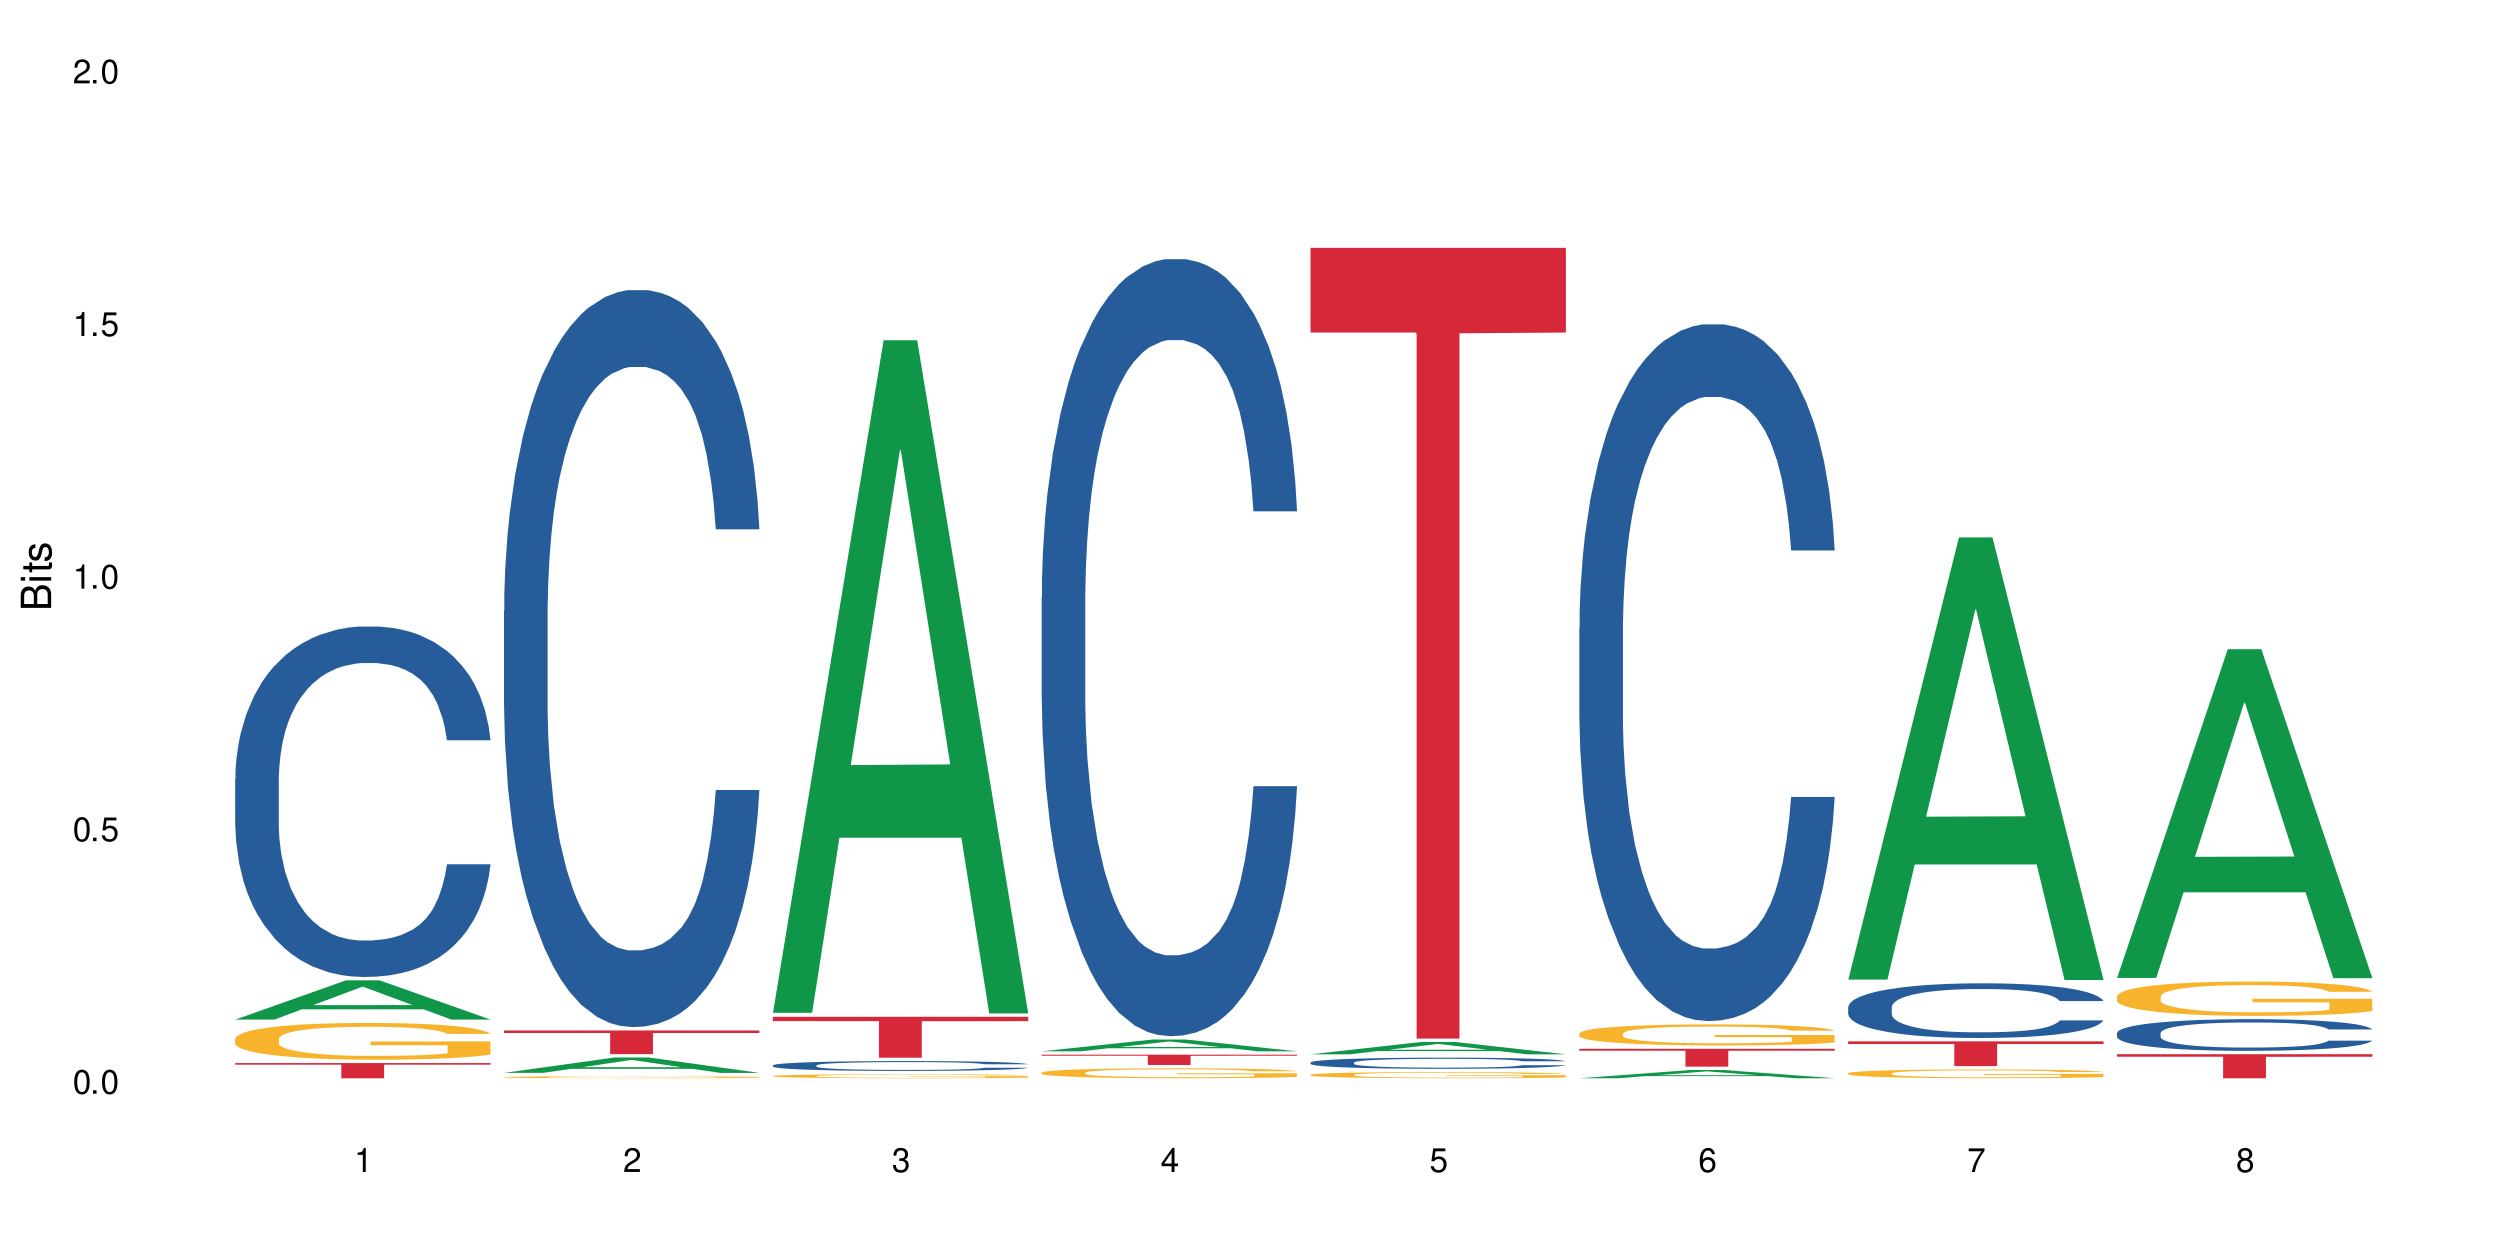
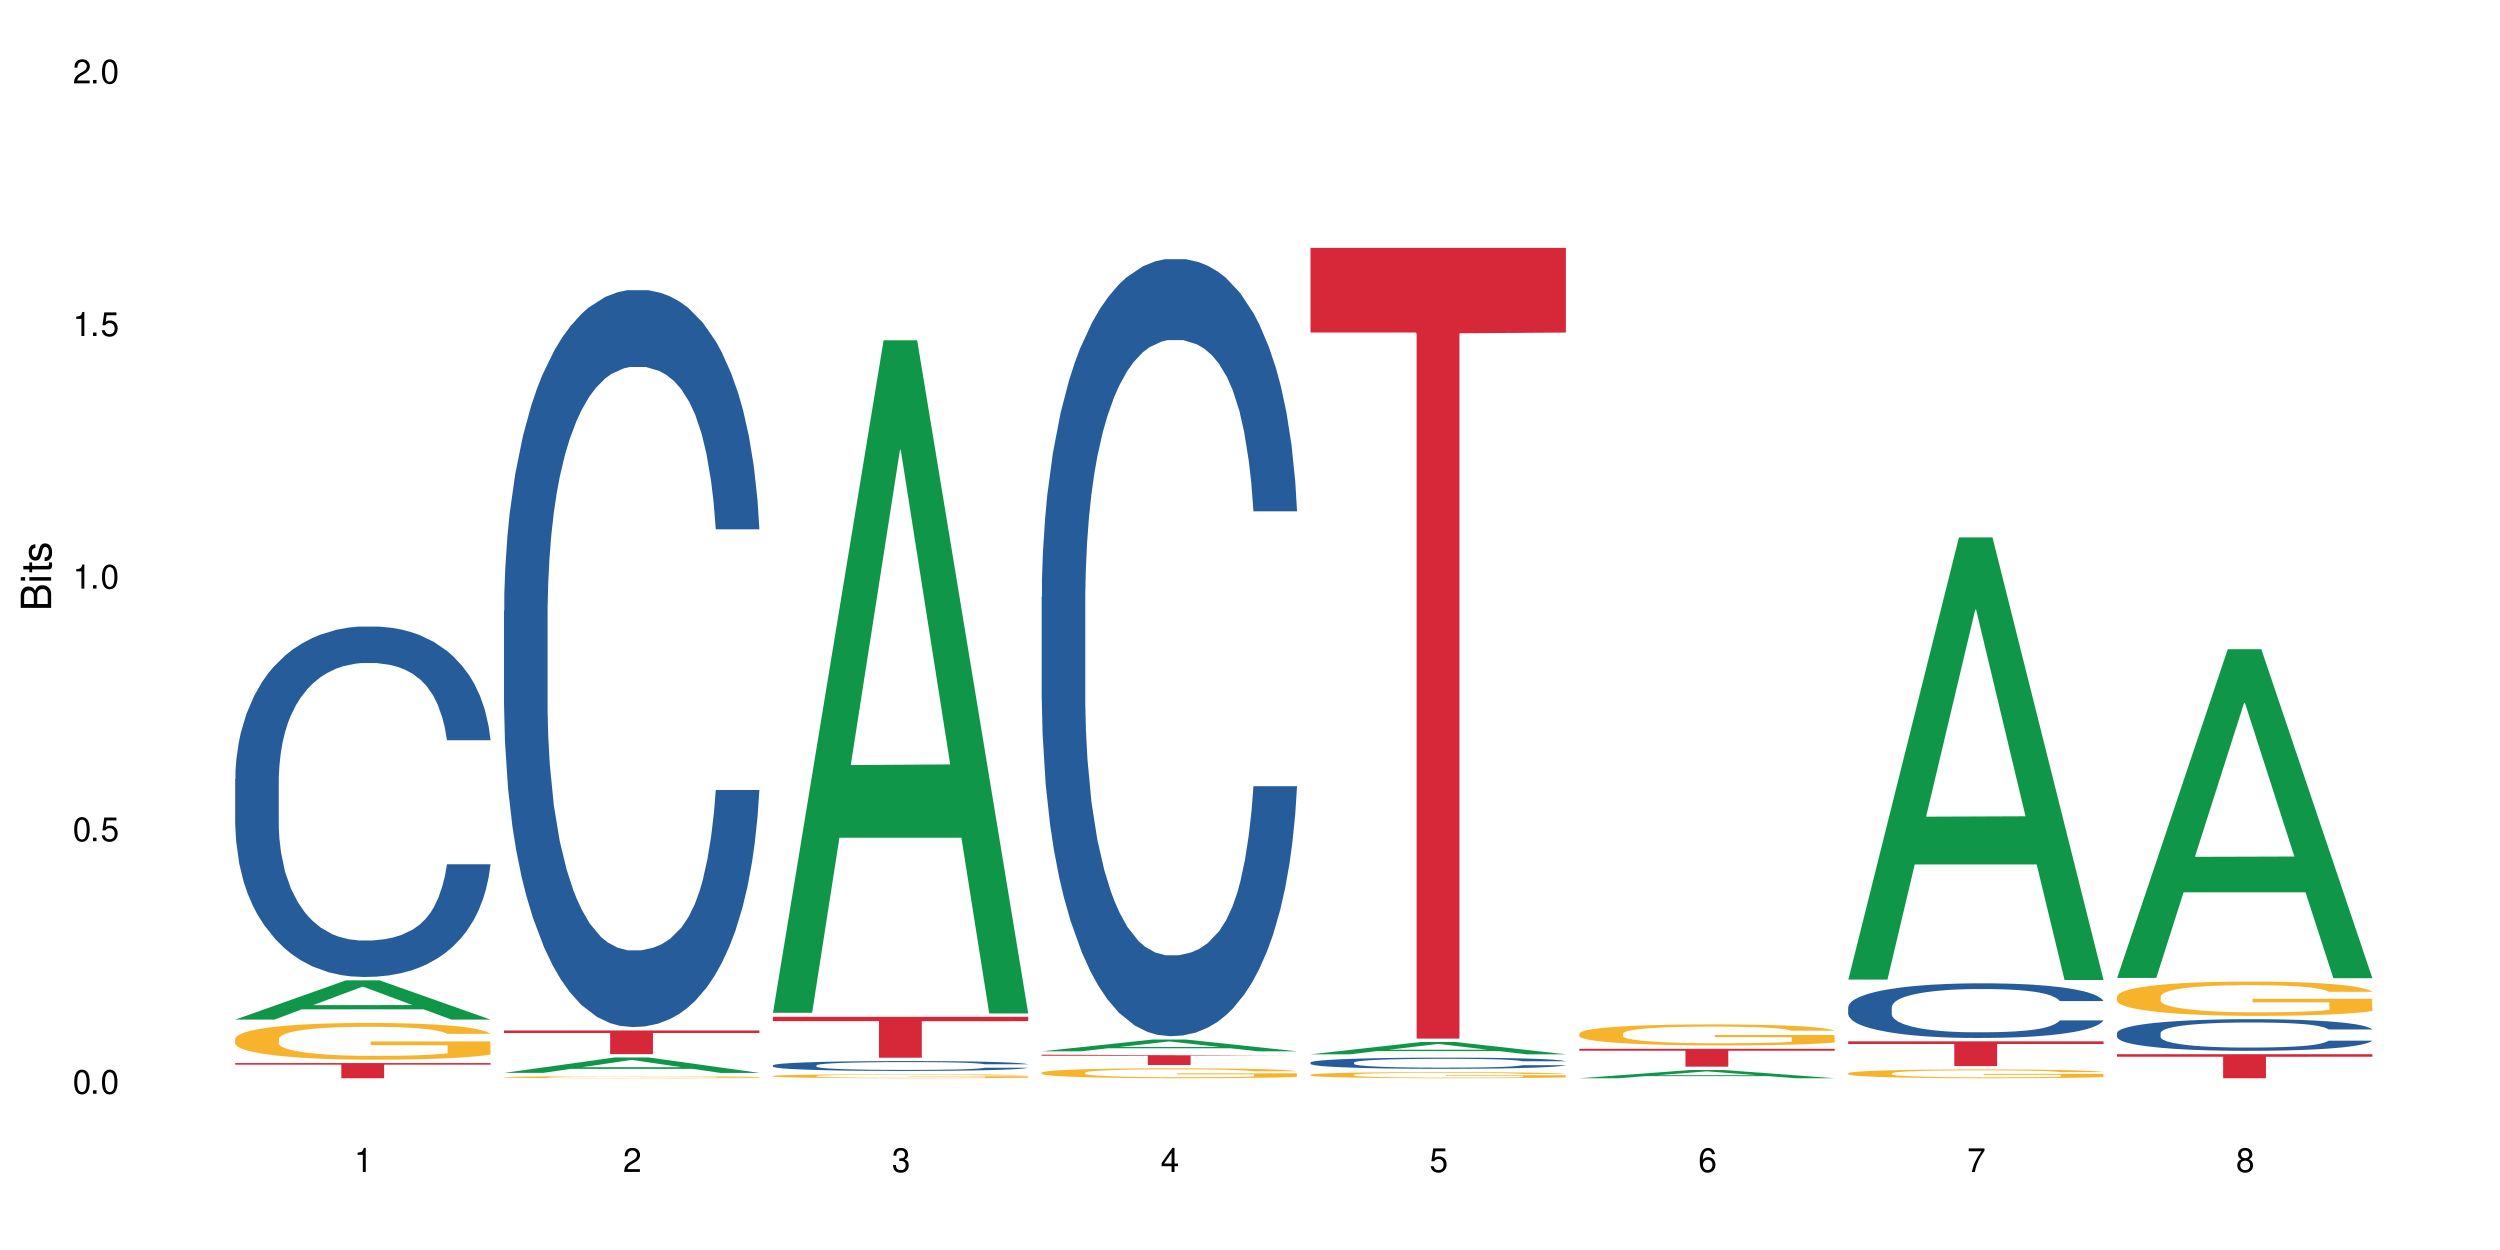
<svg xmlns="http://www.w3.org/2000/svg" xmlns:xlink="http://www.w3.org/1999/xlink" width="720" height="360" viewBox="0 0 720 360">
  <defs>
    <g>
      <g id="glyph-0-0">
</g>
      <g id="glyph-0-1">
        <path d="M 2.641 -6.938 C 2 -6.938 1.422 -6.656 1.078 -6.172 C 0.641 -5.562 0.406 -4.641 0.406 -3.359 C 0.406 -1.016 1.188 0.219 2.641 0.219 C 4.078 0.219 4.859 -1.016 4.859 -3.297 C 4.859 -4.641 4.656 -5.547 4.203 -6.172 C 3.844 -6.656 3.281 -6.938 2.641 -6.938 Z M 2.641 -6.188 C 3.547 -6.188 4 -5.25 4 -3.375 C 4 -1.406 3.562 -0.484 2.625 -0.484 C 1.734 -0.484 1.281 -1.438 1.281 -3.344 C 1.281 -5.25 1.734 -6.188 2.641 -6.188 Z M 2.641 -6.188 " />
      </g>
      <g id="glyph-0-2">
        <path d="M 1.828 -1 L 0.828 -1 L 0.828 0 L 1.828 0 Z M 1.828 -1 " />
      </g>
      <g id="glyph-0-3">
        <path d="M 4.562 -6.797 L 1.062 -6.797 L 0.547 -3.094 L 1.328 -3.094 C 1.719 -3.562 2.047 -3.734 2.578 -3.734 C 3.484 -3.734 4.062 -3.109 4.062 -2.094 C 4.062 -1.125 3.484 -0.531 2.578 -0.531 C 1.828 -0.531 1.375 -0.906 1.188 -1.672 L 0.328 -1.672 C 0.453 -1.109 0.547 -0.844 0.75 -0.594 C 1.125 -0.078 1.828 0.219 2.594 0.219 C 3.969 0.219 4.922 -0.781 4.922 -2.219 C 4.922 -3.562 4.031 -4.484 2.719 -4.484 C 2.25 -4.484 1.859 -4.359 1.469 -4.062 L 1.734 -5.969 L 4.562 -5.969 Z M 4.562 -6.797 " />
      </g>
      <g id="glyph-0-4">
        <path d="M 2.484 -4.938 L 2.484 0 L 3.328 0 L 3.328 -6.938 L 2.766 -6.938 C 2.469 -5.875 2.281 -5.734 0.984 -5.562 L 0.984 -4.938 Z M 2.484 -4.938 " />
      </g>
      <g id="glyph-0-5">
        <path d="M 4.859 -0.828 L 1.281 -0.828 C 1.359 -1.406 1.672 -1.781 2.5 -2.281 L 3.469 -2.828 C 4.406 -3.344 4.906 -4.062 4.906 -4.906 C 4.906 -5.484 4.672 -6.031 4.266 -6.406 C 3.859 -6.766 3.375 -6.938 2.719 -6.938 C 1.859 -6.938 1.219 -6.625 0.844 -6.031 C 0.609 -5.672 0.5 -5.234 0.484 -4.531 L 1.328 -4.531 C 1.359 -5.016 1.406 -5.281 1.531 -5.516 C 1.75 -5.938 2.188 -6.203 2.703 -6.203 C 3.469 -6.203 4.031 -5.641 4.031 -4.891 C 4.031 -4.344 3.719 -3.859 3.125 -3.516 L 2.234 -3 C 0.812 -2.172 0.406 -1.531 0.328 -0.016 L 4.859 -0.016 Z M 4.859 -0.828 " />
      </g>
      <g id="glyph-0-6">
        <path d="M 2.125 -3.188 L 2.578 -3.188 C 3.5 -3.188 3.984 -2.766 3.984 -1.922 C 3.984 -1.062 3.469 -0.531 2.594 -0.531 C 1.656 -0.531 1.203 -1 1.156 -2.016 L 0.312 -2.016 C 0.344 -1.453 0.438 -1.094 0.609 -0.781 C 0.953 -0.109 1.625 0.219 2.547 0.219 C 3.953 0.219 4.859 -0.625 4.859 -1.938 C 4.859 -2.828 4.516 -3.297 3.703 -3.594 C 4.344 -3.844 4.656 -4.328 4.656 -5.031 C 4.656 -6.219 3.875 -6.938 2.578 -6.938 C 1.203 -6.938 0.484 -6.172 0.453 -4.703 L 1.297 -4.703 C 1.312 -5.125 1.344 -5.359 1.453 -5.578 C 1.641 -5.969 2.062 -6.203 2.594 -6.203 C 3.344 -6.203 3.797 -5.75 3.797 -5 C 3.797 -4.516 3.609 -4.219 3.25 -4.047 C 3.016 -3.953 2.703 -3.922 2.125 -3.906 Z M 2.125 -3.188 " />
      </g>
      <g id="glyph-0-7">
        <path d="M 3.141 -1.672 L 3.141 0 L 3.984 0 L 3.984 -1.672 L 4.984 -1.672 L 4.984 -2.438 L 3.984 -2.438 L 3.984 -6.938 L 3.359 -6.938 L 0.266 -2.578 L 0.266 -1.672 Z M 3.141 -2.438 L 1 -2.438 L 3.141 -5.5 Z M 3.141 -2.438 " />
      </g>
      <g id="glyph-0-8">
        <path d="M 4.781 -5.125 C 4.609 -6.266 3.891 -6.938 2.844 -6.938 C 2.094 -6.938 1.422 -6.578 1.031 -5.953 C 0.594 -5.266 0.406 -4.422 0.406 -3.172 C 0.406 -2 0.578 -1.25 0.984 -0.641 C 1.359 -0.078 1.953 0.219 2.703 0.219 C 3.984 0.219 4.922 -0.75 4.922 -2.094 C 4.922 -3.375 4.062 -4.281 2.844 -4.281 C 2.172 -4.281 1.641 -4.031 1.281 -3.516 C 1.281 -5.234 1.828 -6.188 2.797 -6.188 C 3.391 -6.188 3.797 -5.797 3.938 -5.125 Z M 2.734 -3.531 C 3.547 -3.531 4.062 -2.953 4.062 -2.031 C 4.062 -1.156 3.484 -0.531 2.703 -0.531 C 1.922 -0.531 1.328 -1.188 1.328 -2.078 C 1.328 -2.938 1.906 -3.531 2.734 -3.531 Z M 2.734 -3.531 " />
      </g>
      <g id="glyph-0-9">
        <path d="M 4.984 -6.797 L 0.438 -6.797 L 0.438 -5.969 L 4.109 -5.969 C 2.5 -3.656 1.828 -2.234 1.328 0 L 2.219 0 C 2.594 -2.172 3.453 -4.047 4.984 -6.094 Z M 4.984 -6.797 " />
      </g>
      <g id="glyph-0-10">
        <path d="M 3.75 -3.656 C 4.469 -4.094 4.688 -4.438 4.688 -5.078 C 4.688 -6.172 3.844 -6.938 2.641 -6.938 C 1.438 -6.938 0.594 -6.172 0.594 -5.094 C 0.594 -4.438 0.812 -4.094 1.516 -3.656 C 0.734 -3.266 0.359 -2.703 0.359 -1.922 C 0.359 -0.656 1.281 0.219 2.641 0.219 C 3.984 0.219 4.922 -0.656 4.922 -1.922 C 4.922 -2.703 4.531 -3.266 3.75 -3.656 Z M 2.641 -6.188 C 3.359 -6.188 3.812 -5.75 3.812 -5.062 C 3.812 -4.406 3.344 -3.984 2.641 -3.984 C 1.922 -3.984 1.453 -4.406 1.453 -5.078 C 1.453 -5.75 1.922 -6.188 2.641 -6.188 Z M 2.641 -3.266 C 3.484 -3.266 4.062 -2.719 4.062 -1.906 C 4.062 -1.078 3.484 -0.531 2.625 -0.531 C 1.797 -0.531 1.219 -1.094 1.219 -1.906 C 1.219 -2.719 1.781 -3.266 2.641 -3.266 Z M 2.641 -3.266 " />
      </g>
      <g id="glyph-1-0">
</g>
      <g id="glyph-1-1">
        <path d="M 0 -0.953 L 0 -4.891 C 0 -5.719 -0.234 -6.344 -0.734 -6.797 C -1.188 -7.234 -1.812 -7.469 -2.5 -7.469 C -3.547 -7.469 -4.188 -7 -4.625 -5.875 C -4.984 -6.688 -5.625 -7.094 -6.531 -7.094 C -7.172 -7.094 -7.734 -6.859 -8.141 -6.391 C -8.562 -5.922 -8.75 -5.344 -8.75 -4.5 L -8.75 -0.953 Z M -4.984 -2.062 L -7.766 -2.062 L -7.766 -4.219 C -7.766 -4.844 -7.688 -5.203 -7.453 -5.5 C -7.219 -5.812 -6.859 -5.969 -6.375 -5.969 C -5.891 -5.969 -5.531 -5.812 -5.297 -5.5 C -5.062 -5.203 -4.984 -4.844 -4.984 -4.219 Z M -0.984 -2.062 L -4 -2.062 L -4 -4.781 C -4 -5.766 -3.438 -6.359 -2.484 -6.359 C -1.547 -6.359 -0.984 -5.766 -0.984 -4.781 Z M -0.984 -2.062 " />
      </g>
      <g id="glyph-1-2">
        <path d="M -6.281 -1.797 L -6.281 -0.797 L 0 -0.797 L 0 -1.797 Z M -8.75 -1.797 L -8.75 -0.797 L -7.484 -0.797 L -7.484 -1.797 Z M -8.75 -1.797 " />
      </g>
      <g id="glyph-1-3">
        <path d="M -6.281 -3.047 L -6.281 -2.016 L -8.016 -2.016 L -8.016 -1.016 L -6.281 -1.016 L -6.281 -0.172 L -5.469 -0.172 L -5.469 -1.016 L -0.719 -1.016 C -0.078 -1.016 0.281 -1.453 0.281 -2.234 C 0.281 -2.5 0.25 -2.719 0.188 -3.047 L -0.641 -3.047 C -0.609 -2.906 -0.594 -2.766 -0.594 -2.562 C -0.594 -2.141 -0.719 -2.016 -1.156 -2.016 L -5.469 -2.016 L -5.469 -3.047 Z M -6.281 -3.047 " />
      </g>
      <g id="glyph-1-4">
        <path d="M -4.531 -5.25 C -5.766 -5.25 -6.469 -4.422 -6.469 -2.969 C -6.469 -1.516 -5.719 -0.562 -4.547 -0.562 C -3.562 -0.562 -3.094 -1.062 -2.734 -2.562 L -2.516 -3.484 C -2.344 -4.188 -2.094 -4.469 -1.641 -4.469 C -1.047 -4.469 -0.641 -3.875 -0.641 -3 C -0.641 -2.453 -0.797 -2 -1.062 -1.75 C -1.25 -1.594 -1.422 -1.531 -1.875 -1.469 L -1.875 -0.406 C -0.422 -0.453 0.281 -1.266 0.281 -2.922 C 0.281 -4.5 -0.5 -5.516 -1.719 -5.516 C -2.656 -5.516 -3.172 -4.984 -3.469 -3.734 L -3.703 -2.766 C -3.891 -1.953 -4.156 -1.609 -4.594 -1.609 C -5.188 -1.609 -5.547 -2.125 -5.547 -2.938 C -5.547 -3.75 -5.203 -4.172 -4.531 -4.203 Z M -4.531 -5.25 " />
      </g>
    </g>
  </defs>
  <rect x="-72" y="-36" width="864" height="432" fill="rgb(100%, 100%, 100%)" fill-opacity="1" />
  <path fill-rule="nonzero" fill="rgb(6.275%, 58.824%, 28.235%)" fill-opacity="1" d="M 67.73 293.641 L 67.809 293.629 L 99.637 282.336 L 109.301 282.336 L 141.281 293.652 L 130.047 293.652 L 122.031 290.695 L 86.906 290.695 L 79.047 293.641 L 67.73 293.641 L 90.285 289.477 L 118.809 289.465 L 104.586 284.184 L 104.43 284.172 L 104.27 284.203 L 90.207 289.465 L 90.285 289.477 Z M 67.73 293.641 " />
  <path fill-rule="nonzero" fill="rgb(14.51%, 36.078%, 60%)" fill-opacity="1" d="M 67.73 224.363 L 67.82 224.27 L 67.82 222.059 L 68.09 218.551 L 68.719 214.125 L 69.344 211.078 L 70.961 205.637 L 73.203 200.379 L 75.535 196.32 L 77.238 193.922 L 78.766 192.074 L 82.262 188.66 L 84.504 186.91 L 86.926 185.34 L 89.887 183.773 L 92.039 182.852 L 96.883 181.375 L 100.469 180.727 L 103.25 180.453 L 109.262 180.453 L 112.848 180.82 L 115.449 181.281 L 118.32 182.02 L 120.742 182.852 L 124.957 184.879 L 128.727 187.461 L 130.43 188.938 L 133.121 191.797 L 135.184 194.566 L 136.617 196.965 L 138.234 200.379 L 139.668 204.527 L 140.746 209.234 L 141.281 213.199 L 128.727 213.199 L 128.098 209.512 L 127.379 206.652 L 126.035 202.867 L 124.688 200.191 L 122.805 197.52 L 121.102 195.766 L 118.77 194.012 L 116.707 192.906 L 114.555 192.074 L 112.488 191.523 L 108.543 190.969 L 103.969 190.969 L 102.266 191.152 L 98.766 191.891 L 96.883 192.535 L 94.191 193.828 L 92.309 195.027 L 90.066 196.871 L 88.539 198.441 L 86.656 200.84 L 85.312 202.961 L 83.785 206.004 L 82.891 208.312 L 82.082 210.895 L 81.363 213.938 L 80.828 217.168 L 80.469 220.582 L 80.289 223.902 L 80.289 238.199 L 80.469 241.523 L 80.918 245.395 L 82.082 251.023 L 83.785 255.914 L 85.762 259.789 L 87.645 262.555 L 88.719 263.848 L 90.156 265.324 L 92.398 267.168 L 95.629 269.012 L 97.512 269.75 L 100.383 270.488 L 103.34 270.855 L 107.289 270.855 L 110.785 270.488 L 113.117 270.027 L 115.539 269.289 L 118.859 267.723 L 120.922 266.246 L 122.715 264.492 L 124.062 262.738 L 124.957 261.262 L 126.305 258.402 L 127.379 255.266 L 128.188 252.039 L 128.727 248.902 L 141.281 248.902 L 140.746 252.59 L 139.938 256.191 L 139.129 258.863 L 137.875 262.094 L 136.441 264.953 L 134.375 268.184 L 132.672 270.305 L 130.43 272.609 L 128.367 274.363 L 126.125 275.93 L 122.805 277.777 L 120.652 278.699 L 118.32 279.527 L 115.539 280.266 L 112.043 280.914 L 108.273 281.281 L 104.777 281.375 L 101.008 281.191 L 98.227 280.82 L 94.551 279.992 L 89.977 278.328 L 86.656 276.578 L 84.055 274.824 L 81.812 272.98 L 79.301 270.488 L 76.074 266.43 L 74.098 263.293 L 72.754 260.711 L 71.23 257.113 L 70.152 253.883 L 68.898 248.719 L 68 242.168 L 67.73 237.094 Z M 67.73 224.363 " />
  <path fill-rule="nonzero" fill="rgb(96.863%, 70.196%, 16.863%)" fill-opacity="1" d="M 67.73 299.145 L 67.82 299.137 L 67.82 298.941 L 68.18 298.508 L 69.078 297.91 L 70.242 297.414 L 71.5 297.027 L 72.305 296.824 L 73.652 296.535 L 74.816 296.324 L 77.777 295.887 L 81.543 295.48 L 83.609 295.309 L 85.941 295.145 L 89.258 294.961 L 90.785 294.891 L 95.449 294.738 L 100.738 294.641 L 106.57 294.613 L 109.262 294.621 L 112.938 294.66 L 117.961 294.766 L 120.832 294.863 L 123.074 294.961 L 125.406 295.086 L 128.277 295.277 L 130.969 295.512 L 133.121 295.742 L 135.273 296.031 L 137.066 296.344 L 138.594 296.68 L 139.938 297.086 L 140.746 297.426 L 141.281 297.762 L 128.816 297.762 L 128.098 297.426 L 127.289 297.164 L 125.945 296.844 L 124.598 296.613 L 123.254 296.43 L 120.742 296.18 L 118.59 296.023 L 115.898 295.887 L 113.297 295.801 L 110.336 295.742 L 108.543 295.723 L 103.789 295.723 L 99.484 295.793 L 96.973 295.867 L 95.18 295.945 L 92.668 296.09 L 91.141 296.207 L 90.246 296.285 L 87.555 296.582 L 85.762 296.855 L 84.773 297.039 L 83.52 297.328 L 82.621 297.59 L 81.633 297.977 L 81.098 298.266 L 80.379 298.922 L 80.289 300.664 L 80.559 301.031 L 81.098 301.426 L 81.812 301.777 L 82.891 302.145 L 83.965 302.422 L 85.852 302.801 L 87.465 303.051 L 88.719 303.215 L 91.141 303.477 L 92.129 303.562 L 94.461 303.738 L 96.883 303.875 L 99.844 303.988 L 102.086 304.047 L 105.672 304.098 L 110.246 304.098 L 115.629 304.039 L 119.039 303.961 L 121.371 303.883 L 122.895 303.816 L 124.777 303.711 L 126.125 303.613 L 127.379 303.508 L 128.906 303.34 L 128.906 301.031 L 106.75 301.02 L 106.75 299.938 L 141.195 299.93 L 141.281 303.711 L 139.398 303.969 L 137.066 304.223 L 134.824 304.414 L 132.492 304.578 L 129.176 304.762 L 126.484 304.879 L 122.355 305.016 L 118.59 305.102 L 114.645 305.16 L 111.145 305.188 L 107.02 305.199 L 103.34 305.18 L 99.395 305.121 L 96.254 305.043 L 93.383 304.945 L 90.516 304.82 L 86.926 304.617 L 84.594 304.453 L 82.172 304.25 L 79.75 304.008 L 77.598 303.746 L 76.164 303.543 L 74.727 303.312 L 73.203 303.023 L 71.766 302.695 L 70.691 302.395 L 69.703 302.055 L 68.988 301.738 L 68.27 301.301 L 67.91 300.953 L 67.73 300.652 Z M 67.73 299.145 " />
  <path fill-rule="nonzero" fill="rgb(83.922%, 15.686%, 22.353%)" fill-opacity="1" d="M 67.73 306.16 L 141.281 306.16 L 141.281 306.629 L 110.629 306.633 L 110.629 310.535 L 98.297 310.535 L 98.297 306.637 L 98.117 306.629 L 67.73 306.629 Z M 67.73 306.16 " />
  <path fill-rule="nonzero" fill="rgb(6.275%, 58.824%, 28.235%)" fill-opacity="1" d="M 145.156 308.988 L 145.234 308.984 L 177.059 304.543 L 186.723 304.543 L 218.707 308.996 L 207.469 308.996 L 199.453 307.832 L 164.328 307.832 L 156.469 308.988 L 145.156 308.988 L 167.707 307.352 L 196.23 307.348 L 182.008 305.27 L 181.852 305.266 L 181.695 305.277 L 167.629 307.348 L 167.707 307.352 Z M 145.156 308.988 " />
  <path fill-rule="nonzero" fill="rgb(14.51%, 36.078%, 60%)" fill-opacity="1" d="M 145.156 175.914 L 145.242 175.719 L 145.242 171.066 L 145.512 163.691 L 146.141 154.383 L 146.77 147.98 L 148.383 136.535 L 150.625 125.477 L 152.957 116.941 L 154.664 111.895 L 156.188 108.016 L 159.684 100.84 L 161.93 97.152 L 164.352 93.855 L 167.309 90.555 L 169.461 88.617 L 174.305 85.512 L 177.895 84.156 L 180.676 83.574 L 186.684 83.574 L 190.273 84.348 L 192.875 85.316 L 195.742 86.871 L 198.164 88.617 L 202.383 92.883 L 206.148 98.316 L 207.852 101.422 L 210.543 107.434 L 212.605 113.254 L 214.043 118.297 L 215.656 125.477 L 217.094 134.207 L 218.168 144.098 L 218.707 152.441 L 206.148 152.441 L 205.52 144.68 L 204.805 138.668 L 203.457 130.715 L 202.113 125.086 L 200.23 119.461 L 198.523 115.777 L 196.191 112.09 L 194.129 109.762 L 191.977 108.016 L 189.914 106.852 L 185.969 105.688 L 181.391 105.688 L 179.688 106.074 L 176.191 107.629 L 174.305 108.984 L 171.613 111.703 L 169.73 114.223 L 167.488 118.105 L 165.965 121.402 L 164.082 126.445 L 162.734 130.906 L 161.211 137.309 L 160.312 142.16 L 159.508 147.59 L 158.789 153.992 L 158.25 160.781 L 157.891 167.961 L 157.711 174.945 L 157.711 205.016 L 157.891 211.996 L 158.34 220.145 L 159.508 231.98 L 161.211 242.262 L 163.184 250.41 L 165.066 256.23 L 166.145 258.945 L 167.578 262.047 L 169.82 265.93 L 173.051 269.809 L 174.934 271.359 L 177.805 272.914 L 180.766 273.688 L 184.711 273.688 L 188.211 272.914 L 190.543 271.941 L 192.965 270.391 L 196.281 267.094 L 198.344 263.988 L 200.141 260.305 L 201.484 256.617 L 202.383 253.512 L 203.727 247.5 L 204.805 240.902 L 205.609 234.113 L 206.148 227.516 L 218.707 227.516 L 218.168 235.277 L 217.359 242.844 L 216.555 248.469 L 215.297 255.258 L 213.863 261.273 L 211.801 268.062 L 210.094 272.523 L 207.852 277.375 L 205.789 281.059 L 203.547 284.359 L 200.23 288.238 L 198.074 290.18 L 195.742 291.926 L 192.965 293.477 L 189.465 294.836 L 185.699 295.609 L 182.199 295.805 L 178.434 295.418 L 175.652 294.641 L 171.973 292.895 L 167.398 289.402 L 164.082 285.715 L 161.48 282.031 L 159.238 278.148 L 156.727 272.914 L 153.496 264.375 L 151.523 257.781 L 150.176 252.348 L 148.652 244.781 L 147.574 237.992 L 146.32 227.129 L 145.422 213.355 L 145.156 202.688 Z M 145.156 175.914 " />
  <path fill-rule="nonzero" fill="rgb(96.863%, 70.196%, 16.863%)" fill-opacity="1" d="M 145.156 310.203 L 145.242 310.203 L 145.242 310.191 L 145.602 310.168 L 146.5 310.137 L 147.664 310.109 L 148.922 310.086 L 149.73 310.078 L 151.074 310.059 L 152.242 310.047 L 155.199 310.023 L 158.969 310.004 L 161.031 309.992 L 163.363 309.984 L 166.684 309.973 L 168.207 309.969 L 172.871 309.961 L 178.164 309.957 L 183.992 309.953 L 186.684 309.957 L 190.363 309.957 L 195.387 309.965 L 198.254 309.969 L 200.496 309.973 L 202.828 309.98 L 205.699 309.992 L 208.391 310.004 L 210.543 310.016 L 212.695 310.031 L 214.492 310.051 L 216.016 310.07 L 217.359 310.09 L 218.168 310.109 L 218.707 310.129 L 206.238 310.129 L 205.52 310.109 L 204.715 310.094 L 203.367 310.078 L 202.023 310.066 L 200.676 310.055 L 198.164 310.039 L 196.012 310.031 L 193.32 310.023 L 190.723 310.02 L 187.762 310.016 L 181.211 310.016 L 176.906 310.02 L 174.395 310.023 L 172.602 310.027 L 170.09 310.035 L 168.566 310.043 L 167.668 310.047 L 164.977 310.062 L 163.184 310.078 L 162.195 310.09 L 160.941 310.105 L 160.043 310.117 L 159.059 310.141 L 158.52 310.156 L 157.801 310.191 L 157.711 310.285 L 157.98 310.309 L 158.52 310.328 L 159.238 310.348 L 160.312 310.367 L 161.391 310.383 L 163.273 310.406 L 164.887 310.418 L 166.145 310.426 L 168.566 310.441 L 169.551 310.445 L 171.883 310.457 L 174.305 310.465 L 177.266 310.469 L 179.508 310.473 L 183.098 310.477 L 187.672 310.477 L 193.055 310.473 L 196.461 310.469 L 198.793 310.465 L 200.32 310.461 L 202.203 310.453 L 203.547 310.449 L 204.805 310.441 L 206.328 310.434 L 206.328 310.309 L 184.172 310.309 L 184.172 310.246 L 218.617 310.246 L 218.707 310.453 L 216.824 310.469 L 214.492 310.48 L 212.25 310.492 L 209.918 310.504 L 206.598 310.512 L 203.906 310.52 L 199.781 310.527 L 196.012 310.531 L 192.066 310.535 L 180.766 310.535 L 176.816 310.531 L 173.68 310.527 L 170.809 310.523 L 167.938 310.516 L 164.352 310.504 L 162.016 310.496 L 159.594 310.484 L 157.172 310.469 L 155.02 310.457 L 152.152 310.434 L 150.625 310.418 L 149.191 310.398 L 148.113 310.383 L 147.129 310.363 L 146.41 310.348 L 145.691 310.32 L 145.332 310.305 L 145.156 310.285 Z M 145.156 310.203 " />
  <path fill-rule="nonzero" fill="rgb(83.922%, 15.686%, 22.353%)" fill-opacity="1" d="M 145.156 296.766 L 218.707 296.766 L 218.707 297.496 L 188.051 297.5 L 188.051 303.582 L 175.719 303.582 L 175.719 297.508 L 175.539 297.496 L 145.156 297.496 Z M 145.156 296.766 " />
  <path fill-rule="nonzero" fill="rgb(6.275%, 58.824%, 28.235%)" fill-opacity="1" d="M 222.578 291.691 L 222.656 291.508 L 254.48 98.004 L 264.148 98.004 L 296.129 291.871 L 284.895 291.871 L 276.879 241.266 L 241.75 241.266 L 233.895 291.691 L 222.578 291.691 L 245.129 220.332 L 273.656 220.148 L 259.434 129.676 L 259.273 129.496 L 259.117 130.043 L 245.051 220.148 L 245.129 220.332 Z M 222.578 291.691 " />
  <path fill-rule="nonzero" fill="rgb(14.51%, 36.078%, 60%)" fill-opacity="1" d="M 222.578 306.824 L 222.668 306.82 L 222.668 306.758 L 222.938 306.66 L 223.562 306.535 L 224.191 306.449 L 225.809 306.297 L 228.051 306.148 L 230.383 306.035 L 232.086 305.969 L 233.609 305.918 L 237.109 305.82 L 239.352 305.77 L 241.773 305.727 L 244.734 305.684 L 246.887 305.656 L 251.73 305.617 L 255.316 305.598 L 258.098 305.59 L 264.109 305.59 L 267.695 305.602 L 270.297 305.613 L 273.168 305.633 L 275.59 305.656 L 279.805 305.715 L 283.57 305.785 L 285.277 305.828 L 287.969 305.91 L 290.031 305.988 L 291.465 306.055 L 293.082 306.148 L 294.516 306.266 L 295.59 306.398 L 296.129 306.512 L 283.57 306.512 L 282.945 306.406 L 282.227 306.328 L 280.883 306.219 L 279.535 306.145 L 277.652 306.07 L 275.949 306.02 L 273.617 305.973 L 271.551 305.941 L 269.398 305.918 L 267.336 305.902 L 263.391 305.887 L 258.816 305.887 L 257.109 305.891 L 253.613 305.91 L 251.73 305.93 L 249.039 305.965 L 247.156 306 L 244.914 306.051 L 243.387 306.094 L 241.504 306.164 L 240.16 306.223 L 238.633 306.309 L 237.738 306.371 L 236.93 306.445 L 236.211 306.531 L 235.672 306.621 L 235.316 306.719 L 235.137 306.812 L 235.137 307.215 L 235.316 307.309 L 235.762 307.414 L 236.93 307.574 L 238.633 307.711 L 240.605 307.82 L 242.492 307.898 L 243.566 307.934 L 245.004 307.977 L 247.246 308.027 L 250.473 308.078 L 252.355 308.102 L 255.227 308.121 L 258.188 308.133 L 262.133 308.133 L 265.633 308.121 L 267.965 308.109 L 270.387 308.086 L 273.707 308.043 L 275.77 308.004 L 277.562 307.953 L 278.906 307.902 L 279.805 307.863 L 281.148 307.781 L 282.227 307.691 L 283.035 307.602 L 283.57 307.516 L 296.129 307.516 L 295.59 307.617 L 294.785 307.719 L 293.977 307.793 L 292.723 307.887 L 291.285 307.965 L 289.223 308.055 L 287.52 308.117 L 285.277 308.18 L 283.215 308.23 L 280.973 308.273 L 277.652 308.328 L 275.5 308.352 L 273.168 308.375 L 270.387 308.395 L 266.887 308.414 L 263.121 308.426 L 259.621 308.426 L 255.855 308.422 L 253.074 308.41 L 249.398 308.387 L 244.824 308.344 L 241.504 308.293 L 238.902 308.242 L 236.66 308.191 L 234.148 308.121 L 230.918 308.008 L 228.945 307.918 L 227.602 307.848 L 226.074 307.746 L 225 307.656 L 223.742 307.508 L 222.848 307.324 L 222.578 307.184 Z M 222.578 306.824 " />
  <path fill-rule="nonzero" fill="rgb(96.863%, 70.196%, 16.863%)" fill-opacity="1" d="M 222.578 309.879 L 222.668 309.879 L 222.668 309.859 L 223.027 309.809 L 223.922 309.746 L 225.09 309.691 L 226.344 309.648 L 227.152 309.629 L 228.496 309.598 L 229.664 309.574 L 232.625 309.527 L 236.391 309.48 L 238.453 309.465 L 240.785 309.445 L 244.105 309.426 L 245.629 309.418 L 250.293 309.402 L 255.586 309.391 L 261.418 309.387 L 264.109 309.391 L 267.785 309.395 L 272.809 309.406 L 275.68 309.414 L 277.922 309.426 L 280.254 309.438 L 283.125 309.461 L 285.816 309.484 L 287.969 309.512 L 290.121 309.543 L 291.914 309.574 L 293.438 309.613 L 294.785 309.656 L 295.59 309.691 L 296.129 309.73 L 283.66 309.73 L 282.945 309.691 L 282.137 309.664 L 280.793 309.629 L 279.445 309.605 L 278.102 309.586 L 275.59 309.559 L 273.438 309.539 L 270.746 309.527 L 268.145 309.516 L 265.184 309.512 L 263.391 309.508 L 258.637 309.508 L 254.332 309.516 L 251.82 309.523 L 250.023 309.531 L 247.512 309.547 L 245.988 309.562 L 245.094 309.57 L 242.402 309.602 L 240.605 309.633 L 239.621 309.652 L 238.363 309.684 L 237.469 309.711 L 236.48 309.754 L 235.941 309.785 L 235.227 309.855 L 235.137 310.043 L 235.406 310.086 L 235.941 310.129 L 236.66 310.164 L 237.738 310.203 L 238.812 310.234 L 240.695 310.277 L 242.312 310.305 L 243.566 310.32 L 245.988 310.348 L 246.977 310.359 L 249.309 310.379 L 251.73 310.391 L 254.691 310.406 L 256.934 310.41 L 260.52 310.418 L 265.094 310.418 L 270.477 310.41 L 273.887 310.402 L 276.219 310.395 L 277.742 310.387 L 279.625 310.375 L 280.973 310.363 L 282.227 310.352 L 283.75 310.336 L 283.75 310.086 L 261.598 310.082 L 261.598 309.965 L 296.039 309.965 L 296.129 310.375 L 294.246 310.402 L 291.914 310.43 L 289.672 310.449 L 287.34 310.469 L 284.02 310.488 L 281.328 310.5 L 277.203 310.516 L 273.438 310.527 L 269.488 310.531 L 265.992 310.535 L 258.188 310.535 L 254.242 310.527 L 251.102 310.52 L 245.359 310.496 L 241.773 310.473 L 239.441 310.457 L 237.02 310.434 L 234.598 310.406 L 232.445 310.379 L 231.008 310.355 L 229.574 310.332 L 228.051 310.301 L 226.613 310.266 L 225.539 310.23 L 224.551 310.195 L 223.832 310.16 L 223.117 310.113 L 222.758 310.074 L 222.578 310.043 Z M 222.578 309.879 " />
  <path fill-rule="nonzero" fill="rgb(83.922%, 15.686%, 22.353%)" fill-opacity="1" d="M 222.578 292.832 L 296.129 292.832 L 296.129 294.094 L 265.477 294.105 L 265.477 304.629 L 253.141 304.629 L 253.141 294.117 L 252.965 294.094 L 222.578 294.094 Z M 222.578 292.832 " />
  <path fill-rule="nonzero" fill="rgb(6.275%, 58.824%, 28.235%)" fill-opacity="1" d="M 300 302.777 L 300.078 302.773 L 331.906 299.391 L 341.57 299.391 L 373.555 302.781 L 362.316 302.781 L 354.301 301.895 L 319.176 301.895 L 311.316 302.777 L 300 302.777 L 322.555 301.531 L 351.078 301.527 L 336.855 299.945 L 336.699 299.941 L 336.543 299.953 L 322.477 301.527 L 322.555 301.531 Z M 300 302.777 " />
  <path fill-rule="nonzero" fill="rgb(14.51%, 36.078%, 60%)" fill-opacity="1" d="M 300 172.012 L 300.09 171.809 L 300.09 166.898 L 300.359 159.125 L 300.988 149.309 L 301.617 142.559 L 303.23 130.488 L 305.473 118.828 L 307.805 109.828 L 309.508 104.508 L 311.035 100.418 L 314.531 92.848 L 316.773 88.961 L 319.195 85.484 L 322.156 82.008 L 324.309 79.961 L 329.152 76.688 L 332.742 75.258 L 335.52 74.645 L 341.531 74.645 L 345.117 75.461 L 347.719 76.484 L 350.59 78.121 L 353.012 79.961 L 357.227 84.461 L 360.996 90.191 L 362.699 93.461 L 365.391 99.805 L 367.453 105.941 L 368.891 111.258 L 370.504 118.828 L 371.938 128.031 L 373.016 138.465 L 373.555 147.262 L 360.996 147.262 L 360.367 139.078 L 359.648 132.738 L 358.305 124.352 L 356.961 118.418 L 355.074 112.488 L 353.371 108.602 L 351.039 104.715 L 348.977 102.258 L 346.824 100.418 L 344.762 99.191 L 340.812 97.965 L 336.238 97.965 L 334.535 98.371 L 331.035 100.008 L 329.152 101.441 L 326.461 104.305 L 324.578 106.965 L 322.336 111.055 L 320.812 114.531 L 318.926 119.852 L 317.582 124.555 L 316.059 131.305 L 315.16 136.422 L 314.352 142.148 L 313.637 148.898 L 313.098 156.059 L 312.738 163.625 L 312.559 170.992 L 312.559 202.695 L 312.738 210.062 L 313.188 218.652 L 314.352 231.129 L 316.059 241.973 L 318.031 250.562 L 319.914 256.699 L 320.992 259.566 L 322.426 262.836 L 324.668 266.93 L 327.898 271.02 L 329.781 272.656 L 332.652 274.293 L 335.609 275.109 L 339.559 275.109 L 343.055 274.293 L 345.387 273.27 L 347.809 271.633 L 351.129 268.156 L 353.191 264.883 L 354.984 260.996 L 356.332 257.109 L 357.227 253.836 L 358.574 247.496 L 359.648 240.539 L 360.457 233.383 L 360.996 226.426 L 373.555 226.426 L 373.016 234.609 L 372.207 242.586 L 371.402 248.52 L 370.145 255.68 L 368.711 262.02 L 366.645 269.18 L 364.941 273.883 L 362.699 278.996 L 360.637 282.883 L 358.395 286.363 L 355.074 290.453 L 352.922 292.5 L 350.59 294.34 L 347.809 295.977 L 344.312 297.406 L 340.543 298.227 L 337.047 298.43 L 333.277 298.023 L 330.5 297.203 L 326.82 295.363 L 322.246 291.68 L 318.926 287.793 L 316.324 283.906 L 314.082 279.816 L 311.57 274.293 L 308.344 265.293 L 306.371 258.336 L 305.023 252.609 L 303.5 244.633 L 302.422 237.473 L 301.168 226.016 L 300.27 211.492 L 300 200.242 Z M 300 172.012 " />
  <path fill-rule="nonzero" fill="rgb(96.863%, 70.196%, 16.863%)" fill-opacity="1" d="M 300 308.898 L 300.09 308.898 L 300.09 308.844 L 300.449 308.727 L 301.348 308.566 L 302.512 308.434 L 303.77 308.328 L 304.574 308.273 L 305.922 308.195 L 307.086 308.137 L 310.047 308.02 L 313.816 307.91 L 315.879 307.863 L 318.211 307.816 L 321.527 307.77 L 323.055 307.75 L 327.719 307.707 L 333.012 307.68 L 338.84 307.672 L 341.531 307.676 L 345.207 307.688 L 350.23 307.715 L 353.102 307.742 L 355.344 307.77 L 357.676 307.801 L 360.547 307.855 L 363.238 307.918 L 365.391 307.98 L 367.543 308.059 L 369.336 308.141 L 370.863 308.234 L 372.207 308.344 L 373.016 308.434 L 373.555 308.527 L 361.086 308.527 L 360.367 308.434 L 359.559 308.363 L 358.215 308.277 L 356.871 308.215 L 355.523 308.164 L 353.012 308.098 L 350.859 308.055 L 348.168 308.02 L 345.566 307.996 L 342.609 307.98 L 340.812 307.973 L 336.059 307.973 L 331.754 307.992 L 329.242 308.012 L 327.449 308.035 L 324.938 308.074 L 323.414 308.105 L 322.516 308.125 L 319.824 308.207 L 318.031 308.281 L 317.043 308.328 L 315.789 308.406 L 314.891 308.48 L 313.902 308.582 L 313.367 308.66 L 312.648 308.84 L 312.559 309.309 L 312.828 309.41 L 313.367 309.516 L 314.082 309.609 L 315.16 309.711 L 316.234 309.785 L 318.121 309.887 L 319.734 309.957 L 320.992 310 L 323.414 310.07 L 324.398 310.094 L 326.73 310.141 L 329.152 310.18 L 332.113 310.211 L 334.355 310.227 L 337.941 310.238 L 342.52 310.238 L 347.898 310.223 L 351.309 310.203 L 353.641 310.18 L 355.164 310.164 L 357.047 310.133 L 358.395 310.105 L 359.648 310.078 L 361.176 310.035 L 361.176 309.41 L 339.02 309.406 L 339.02 309.113 L 373.465 309.109 L 373.555 310.133 L 371.668 310.203 L 369.336 310.273 L 367.094 310.324 L 364.762 310.367 L 361.445 310.418 L 358.754 310.449 L 354.629 310.484 L 350.859 310.512 L 346.914 310.527 L 343.414 310.535 L 339.289 310.535 L 335.609 310.531 L 331.664 310.516 L 328.523 310.492 L 325.656 310.469 L 322.785 310.434 L 319.195 310.379 L 316.863 310.336 L 314.441 310.281 L 312.02 310.215 L 309.867 310.145 L 308.434 310.09 L 306.996 310.027 L 305.473 309.949 L 304.039 309.859 L 302.961 309.777 L 301.973 309.688 L 301.258 309.602 L 300.539 309.484 L 300.18 309.387 L 300 309.309 Z M 300 308.898 " />
-   <path fill-rule="nonzero" fill="rgb(83.922%, 15.686%, 22.353%)" fill-opacity="1" d="M 300 303.742 L 373.555 303.742 L 373.555 304.059 L 342.898 304.062 L 342.898 306.715 L 330.566 306.715 L 330.566 304.066 L 330.387 304.059 L 300 304.059 Z M 300 303.742 " />
+   <path fill-rule="nonzero" fill="rgb(83.922%, 15.686%, 22.353%)" fill-opacity="1" d="M 300 303.742 L 373.555 304.059 L 342.898 304.062 L 342.898 306.715 L 330.566 306.715 L 330.566 304.066 L 330.387 304.059 L 300 304.059 Z M 300 303.742 " />
  <path fill-rule="nonzero" fill="rgb(6.275%, 58.824%, 28.235%)" fill-opacity="1" d="M 377.426 303.641 L 377.504 303.637 L 409.328 300.082 L 418.992 300.082 L 450.977 303.645 L 439.738 303.645 L 431.723 302.715 L 396.598 302.715 L 388.738 303.641 L 377.426 303.641 L 399.977 302.328 L 428.504 302.328 L 414.277 300.664 L 414.121 300.66 L 413.965 300.672 L 399.898 302.328 L 399.977 302.328 Z M 377.426 303.641 " />
  <path fill-rule="nonzero" fill="rgb(14.51%, 36.078%, 60%)" fill-opacity="1" d="M 377.426 306 L 377.516 305.996 L 377.516 305.926 L 377.781 305.816 L 378.41 305.676 L 379.039 305.578 L 380.652 305.406 L 382.895 305.238 L 385.227 305.109 L 386.934 305.031 L 388.457 304.973 L 391.957 304.867 L 394.199 304.809 L 396.621 304.758 L 399.578 304.711 L 401.734 304.68 L 406.574 304.633 L 410.164 304.613 L 412.945 304.605 L 418.953 304.605 L 422.543 304.617 L 425.145 304.629 L 428.016 304.652 L 430.438 304.68 L 434.652 304.746 L 438.418 304.828 L 440.125 304.875 L 442.812 304.965 L 444.879 305.055 L 446.312 305.129 L 447.926 305.238 L 449.363 305.371 L 450.438 305.52 L 450.977 305.645 L 438.418 305.645 L 437.789 305.527 L 437.074 305.438 L 435.727 305.316 L 434.383 305.23 L 432.5 305.148 L 430.793 305.09 L 428.461 305.035 L 426.398 305 L 424.246 304.973 L 422.184 304.957 L 418.238 304.938 L 413.664 304.938 L 411.957 304.945 L 408.461 304.969 L 406.574 304.988 L 403.887 305.031 L 402 305.066 L 399.758 305.125 L 398.234 305.176 L 396.352 305.254 L 395.004 305.32 L 393.48 305.418 L 392.582 305.492 L 391.777 305.574 L 391.059 305.668 L 390.52 305.773 L 390.16 305.879 L 389.98 305.984 L 389.98 306.441 L 390.16 306.547 L 390.609 306.668 L 391.777 306.848 L 393.48 307.004 L 395.453 307.129 L 397.336 307.215 L 398.414 307.258 L 399.848 307.305 L 402.09 307.363 L 405.32 307.422 L 407.203 307.445 L 410.074 307.469 L 413.035 307.48 L 416.98 307.48 L 420.48 307.469 L 422.812 307.453 L 425.234 307.43 L 428.551 307.379 L 430.613 307.332 L 432.41 307.277 L 433.754 307.223 L 434.652 307.176 L 435.996 307.082 L 437.074 306.984 L 437.879 306.883 L 438.418 306.781 L 450.977 306.781 L 450.438 306.898 L 449.633 307.012 L 448.824 307.098 L 447.566 307.199 L 446.133 307.293 L 444.07 307.395 L 442.367 307.461 L 440.125 307.535 L 438.059 307.59 L 435.816 307.641 L 432.5 307.699 L 430.348 307.73 L 428.016 307.754 L 425.234 307.777 L 421.734 307.801 L 417.969 307.812 L 414.469 307.812 L 410.703 307.809 L 407.922 307.797 L 404.242 307.77 L 399.668 307.719 L 396.352 307.66 L 393.75 307.605 L 391.508 307.547 L 388.996 307.469 L 385.766 307.34 L 383.793 307.238 L 382.449 307.156 L 380.922 307.043 L 379.848 306.941 L 378.59 306.777 L 377.695 306.566 L 377.426 306.406 Z M 377.426 306 " />
  <path fill-rule="nonzero" fill="rgb(96.863%, 70.196%, 16.863%)" fill-opacity="1" d="M 377.426 309.527 L 377.516 309.527 L 377.516 309.496 L 377.871 309.422 L 378.77 309.324 L 379.938 309.242 L 381.191 309.176 L 382 309.145 L 383.344 309.094 L 384.512 309.059 L 387.469 308.988 L 391.238 308.918 L 393.301 308.891 L 395.633 308.863 L 398.953 308.832 L 400.477 308.82 L 405.141 308.797 L 410.434 308.781 L 416.262 308.773 L 418.953 308.777 L 422.633 308.781 L 427.656 308.801 L 430.527 308.816 L 432.77 308.832 L 435.102 308.852 L 437.969 308.887 L 440.66 308.926 L 442.812 308.961 L 444.969 309.012 L 446.762 309.062 L 448.285 309.117 L 449.633 309.188 L 450.438 309.242 L 450.977 309.301 L 438.508 309.301 L 437.789 309.242 L 436.984 309.199 L 435.637 309.145 L 434.293 309.109 L 432.949 309.078 L 430.438 309.035 L 428.281 309.008 L 425.594 308.988 L 422.992 308.973 L 420.031 308.961 L 413.484 308.961 L 409.176 308.973 L 406.664 308.984 L 404.871 308.996 L 402.359 309.02 L 400.836 309.039 L 399.938 309.055 L 397.246 309.102 L 395.453 309.148 L 394.469 309.18 L 393.211 309.227 L 392.312 309.27 L 391.328 309.336 L 390.789 309.383 L 390.07 309.492 L 389.98 309.781 L 390.25 309.844 L 390.789 309.91 L 391.508 309.965 L 392.582 310.027 L 393.66 310.074 L 395.543 310.137 L 397.156 310.18 L 398.414 310.207 L 400.836 310.25 L 401.82 310.266 L 404.156 310.293 L 406.574 310.316 L 409.535 310.336 L 411.777 310.344 L 415.367 310.352 L 419.941 310.352 L 425.324 310.344 L 428.73 310.328 L 431.062 310.316 L 432.59 310.305 L 434.473 310.289 L 435.816 310.273 L 437.074 310.254 L 438.598 310.227 L 438.598 309.844 L 416.441 309.84 L 416.441 309.66 L 450.887 309.66 L 450.977 310.289 L 449.094 310.332 L 446.762 310.375 L 444.52 310.406 L 442.188 310.434 L 438.867 310.465 L 436.176 310.484 L 432.051 310.504 L 428.281 310.52 L 424.336 310.531 L 420.84 310.535 L 416.711 310.535 L 413.035 310.531 L 409.086 310.523 L 405.949 310.512 L 400.207 310.473 L 396.621 310.438 L 394.289 310.41 L 391.867 310.379 L 389.445 310.34 L 387.293 310.293 L 385.855 310.262 L 384.422 310.223 L 382.895 310.176 L 381.461 310.121 L 380.383 310.07 L 379.398 310.012 L 378.68 309.961 L 377.961 309.887 L 377.605 309.828 L 377.426 309.781 Z M 377.426 309.527 " />
  <path fill-rule="nonzero" fill="rgb(83.922%, 15.686%, 22.353%)" fill-opacity="1" d="M 377.426 71.395 L 450.977 71.395 L 450.977 95.773 L 420.324 95.988 L 420.324 299.121 L 407.988 299.121 L 407.988 96.199 L 407.809 95.773 L 377.426 95.773 Z M 377.426 71.395 " />
  <path fill-rule="nonzero" fill="rgb(6.275%, 58.824%, 28.235%)" fill-opacity="1" d="M 454.848 310.535 L 454.926 310.531 L 486.75 308.168 L 496.418 308.168 L 528.398 310.535 L 517.164 310.535 L 509.148 309.918 L 474.023 309.918 L 466.164 310.535 L 454.848 310.535 L 477.402 309.664 L 505.926 309.66 L 491.703 308.555 L 491.547 308.555 L 491.387 308.559 L 477.32 309.66 L 477.402 309.664 Z M 454.848 310.535 " />
-   <path fill-rule="nonzero" fill="rgb(14.51%, 36.078%, 60%)" fill-opacity="1" d="M 454.848 180.723 L 454.938 180.539 L 454.938 176.137 L 455.207 169.168 L 455.836 160.363 L 456.461 154.309 L 458.078 143.488 L 460.32 133.035 L 462.652 124.965 L 464.355 120.195 L 465.879 116.527 L 469.379 109.742 L 471.621 106.258 L 474.043 103.137 L 477.004 100.02 L 479.156 98.188 L 484 95.25 L 487.586 93.969 L 490.367 93.418 L 496.379 93.418 L 499.965 94.152 L 502.566 95.07 L 505.438 96.535 L 507.859 98.188 L 512.074 102.223 L 515.844 107.355 L 517.547 110.293 L 520.238 115.977 L 522.301 121.48 L 523.734 126.25 L 525.352 133.035 L 526.785 141.289 L 527.863 150.641 L 528.398 158.527 L 515.844 158.527 L 515.215 151.191 L 514.496 145.508 L 513.152 137.988 L 511.805 132.668 L 509.922 127.348 L 508.219 123.863 L 505.887 120.379 L 503.824 118.18 L 501.672 116.527 L 499.605 115.426 L 495.66 114.328 L 491.086 114.328 L 489.383 114.691 L 485.883 116.16 L 484 117.445 L 481.309 120.012 L 479.426 122.398 L 477.184 126.066 L 475.656 129.184 L 473.773 133.953 L 472.43 138.168 L 470.902 144.223 L 470.008 148.809 L 469.199 153.941 L 468.48 159.996 L 467.945 166.414 L 467.586 173.203 L 467.406 179.805 L 467.406 208.234 L 467.586 214.836 L 468.035 222.539 L 469.199 233.727 L 470.902 243.449 L 472.879 251.152 L 474.762 256.652 L 475.836 259.223 L 477.273 262.156 L 479.516 265.824 L 482.742 269.492 L 484.629 270.961 L 487.496 272.426 L 490.457 273.16 L 494.406 273.16 L 497.902 272.426 L 500.234 271.508 L 502.656 270.043 L 505.977 266.926 L 508.039 263.988 L 509.832 260.504 L 511.18 257.02 L 512.074 254.086 L 513.422 248.398 L 514.496 242.164 L 515.305 235.746 L 515.844 229.508 L 528.398 229.508 L 527.863 236.844 L 527.055 243.996 L 526.246 249.316 L 524.992 255.734 L 523.555 261.422 L 521.492 267.84 L 519.789 272.059 L 517.547 276.645 L 515.484 280.129 L 513.242 283.246 L 509.922 286.914 L 507.77 288.75 L 505.438 290.402 L 502.656 291.867 L 499.16 293.152 L 495.391 293.887 L 491.895 294.07 L 488.125 293.703 L 485.344 292.969 L 481.668 291.316 L 477.094 288.016 L 473.773 284.531 L 471.172 281.047 L 468.93 277.379 L 466.418 272.426 L 463.191 264.355 L 461.215 258.121 L 459.871 252.984 L 458.348 245.832 L 457.27 239.414 L 456.016 229.141 L 455.117 216.121 L 454.848 206.031 Z M 454.848 180.723 " />
  <path fill-rule="nonzero" fill="rgb(96.863%, 70.196%, 16.863%)" fill-opacity="1" d="M 454.848 297.625 L 454.938 297.621 L 454.938 297.508 L 455.297 297.262 L 456.191 296.918 L 457.359 296.633 L 458.613 296.414 L 459.422 296.297 L 460.77 296.133 L 461.934 296.008 L 464.895 295.762 L 468.66 295.527 L 470.723 295.43 L 473.055 295.332 L 476.375 295.227 L 477.898 295.191 L 482.562 295.102 L 487.855 295.047 L 493.688 295.027 L 496.379 295.035 L 500.055 295.059 L 505.078 295.117 L 507.949 295.172 L 510.191 295.227 L 512.523 295.301 L 515.395 295.41 L 518.086 295.543 L 520.238 295.676 L 522.391 295.844 L 524.184 296.02 L 525.711 296.215 L 527.055 296.445 L 527.863 296.641 L 528.398 296.836 L 515.934 296.836 L 515.215 296.641 L 514.406 296.492 L 513.062 296.309 L 511.715 296.176 L 510.371 296.07 L 507.859 295.926 L 505.707 295.836 L 503.016 295.762 L 500.414 295.711 L 497.453 295.676 L 495.66 295.664 L 490.906 295.664 L 486.602 295.703 L 484.09 295.75 L 482.297 295.793 L 479.785 295.875 L 478.258 295.941 L 477.363 295.988 L 474.672 296.16 L 472.879 296.312 L 471.891 296.418 L 470.633 296.586 L 469.738 296.734 L 468.75 296.957 L 468.211 297.121 L 467.496 297.5 L 467.406 298.496 L 467.676 298.707 L 468.211 298.934 L 468.93 299.133 L 470.008 299.344 L 471.082 299.504 L 472.965 299.719 L 474.582 299.863 L 475.836 299.957 L 478.258 300.105 L 479.246 300.156 L 481.578 300.254 L 484 300.332 L 486.961 300.398 L 489.203 300.434 L 492.789 300.461 L 497.363 300.461 L 502.746 300.426 L 506.156 300.383 L 508.488 300.34 L 510.012 300.301 L 511.895 300.238 L 513.242 300.184 L 514.496 300.121 L 516.023 300.027 L 516.023 298.707 L 493.867 298.699 L 493.867 298.078 L 528.309 298.074 L 528.398 300.238 L 526.516 300.387 L 524.184 300.531 L 521.941 300.645 L 519.609 300.738 L 516.289 300.844 L 513.602 300.91 L 509.473 300.984 L 505.707 301.035 L 501.758 301.07 L 498.262 301.086 L 494.137 301.09 L 490.457 301.082 L 486.512 301.047 L 483.371 301.004 L 480.5 300.949 L 477.633 300.875 L 474.043 300.758 L 471.711 300.664 L 469.289 300.551 L 466.867 300.41 L 464.715 300.262 L 463.281 300.145 L 461.844 300.012 L 460.32 299.848 L 458.883 299.656 L 457.809 299.484 L 456.82 299.293 L 456.102 299.109 L 455.387 298.859 L 455.027 298.66 L 454.848 298.488 Z M 454.848 297.625 " />
  <path fill-rule="nonzero" fill="rgb(83.922%, 15.686%, 22.353%)" fill-opacity="1" d="M 454.848 302.051 L 528.398 302.051 L 528.398 302.605 L 497.746 302.609 L 497.746 307.207 L 485.414 307.207 L 485.414 302.613 L 485.234 302.605 L 454.848 302.605 Z M 454.848 302.051 " />
  <path fill-rule="nonzero" fill="rgb(6.275%, 58.824%, 28.235%)" fill-opacity="1" d="M 532.27 282.129 L 532.352 282.008 L 564.176 154.766 L 573.84 154.766 L 605.824 282.246 L 594.586 282.246 L 586.57 248.969 L 551.445 248.969 L 543.586 282.129 L 532.27 282.129 L 554.824 235.203 L 583.348 235.086 L 569.125 175.594 L 568.969 175.473 L 568.812 175.832 L 554.746 235.086 L 554.824 235.203 Z M 532.27 282.129 " />
  <path fill-rule="nonzero" fill="rgb(14.51%, 36.078%, 60%)" fill-opacity="1" d="M 532.27 290.055 L 532.359 290.039 L 532.359 289.695 L 532.629 289.148 L 533.258 288.457 L 533.887 287.98 L 535.5 287.133 L 537.742 286.312 L 540.074 285.68 L 541.777 285.309 L 543.305 285.02 L 546.801 284.488 L 549.043 284.215 L 551.465 283.969 L 554.426 283.727 L 556.578 283.582 L 561.422 283.352 L 565.012 283.25 L 567.793 283.207 L 573.801 283.207 L 577.391 283.266 L 579.992 283.336 L 582.859 283.453 L 585.281 283.582 L 589.5 283.898 L 593.266 284.301 L 594.969 284.531 L 597.66 284.977 L 599.723 285.406 L 601.16 285.781 L 602.773 286.312 L 604.207 286.961 L 605.285 287.695 L 605.824 288.312 L 593.266 288.312 L 592.637 287.738 L 591.922 287.293 L 590.574 286.703 L 589.23 286.285 L 587.344 285.867 L 585.641 285.594 L 583.309 285.32 L 581.246 285.148 L 579.094 285.02 L 577.031 284.934 L 573.082 284.848 L 568.508 284.848 L 566.805 284.875 L 563.305 284.992 L 561.422 285.09 L 558.73 285.293 L 556.848 285.48 L 554.605 285.766 L 553.082 286.012 L 551.199 286.387 L 549.852 286.715 L 548.328 287.191 L 547.43 287.551 L 546.621 287.953 L 545.906 288.43 L 545.367 288.934 L 545.008 289.465 L 544.828 289.98 L 544.828 292.211 L 545.008 292.73 L 545.457 293.332 L 546.621 294.211 L 548.328 294.973 L 550.301 295.578 L 552.184 296.008 L 553.262 296.211 L 554.695 296.441 L 556.938 296.727 L 560.168 297.016 L 562.051 297.129 L 564.922 297.246 L 567.883 297.301 L 571.828 297.301 L 575.324 297.246 L 577.656 297.172 L 580.078 297.059 L 583.398 296.812 L 585.461 296.582 L 587.254 296.309 L 588.602 296.035 L 589.5 295.805 L 590.844 295.359 L 591.922 294.871 L 592.727 294.367 L 593.266 293.879 L 605.824 293.879 L 605.285 294.453 L 604.477 295.016 L 603.672 295.434 L 602.414 295.938 L 600.98 296.383 L 598.918 296.887 L 597.211 297.215 L 594.969 297.574 L 592.906 297.848 L 590.664 298.094 L 587.344 298.383 L 585.191 298.523 L 582.859 298.656 L 580.078 298.77 L 576.582 298.871 L 572.816 298.926 L 569.316 298.941 L 565.551 298.914 L 562.77 298.855 L 559.09 298.727 L 554.516 298.469 L 551.199 298.195 L 548.598 297.922 L 546.355 297.633 L 543.844 297.246 L 540.613 296.613 L 538.641 296.125 L 537.293 295.719 L 535.77 295.16 L 534.691 294.656 L 533.438 293.852 L 532.539 292.828 L 532.27 292.039 Z M 532.27 290.055 " />
  <path fill-rule="nonzero" fill="rgb(96.863%, 70.196%, 16.863%)" fill-opacity="1" d="M 532.27 309.09 L 532.359 309.086 L 532.359 309.039 L 532.719 308.934 L 533.617 308.793 L 534.781 308.676 L 536.039 308.582 L 536.844 308.531 L 538.191 308.465 L 539.355 308.414 L 542.316 308.309 L 546.086 308.211 L 548.148 308.168 L 550.48 308.129 L 553.797 308.086 L 555.324 308.07 L 559.988 308.031 L 565.281 308.012 L 571.109 308.004 L 573.801 308.004 L 577.48 308.016 L 582.5 308.039 L 585.371 308.062 L 587.613 308.086 L 589.945 308.117 L 592.816 308.164 L 595.508 308.219 L 597.66 308.273 L 599.812 308.344 L 601.609 308.418 L 603.133 308.5 L 604.477 308.594 L 605.285 308.676 L 605.824 308.758 L 593.355 308.758 L 592.637 308.676 L 591.832 308.613 L 590.484 308.539 L 589.141 308.48 L 587.793 308.438 L 585.281 308.379 L 583.129 308.34 L 580.438 308.309 L 577.836 308.289 L 574.879 308.273 L 573.082 308.27 L 568.328 308.27 L 564.023 308.285 L 561.512 308.305 L 559.719 308.324 L 557.207 308.355 L 555.684 308.387 L 554.785 308.402 L 552.094 308.477 L 550.301 308.539 L 549.312 308.582 L 548.059 308.652 L 547.16 308.715 L 546.176 308.809 L 545.637 308.879 L 544.918 309.035 L 544.828 309.449 L 545.098 309.539 L 545.637 309.633 L 546.355 309.719 L 547.43 309.805 L 548.508 309.871 L 550.391 309.961 L 552.004 310.023 L 553.262 310.062 L 555.684 310.125 L 556.668 310.145 L 559 310.188 L 561.422 310.219 L 564.383 310.246 L 566.625 310.262 L 570.215 310.273 L 574.789 310.273 L 580.168 310.258 L 583.578 310.238 L 585.91 310.223 L 587.434 310.207 L 589.32 310.18 L 590.664 310.156 L 591.922 310.133 L 593.445 310.094 L 593.445 309.539 L 571.289 309.535 L 571.289 309.277 L 605.734 309.273 L 605.824 310.18 L 603.941 310.242 L 601.609 310.301 L 599.363 310.348 L 597.031 310.387 L 593.715 310.434 L 591.023 310.461 L 586.898 310.492 L 583.129 310.512 L 579.184 310.527 L 575.684 310.535 L 571.559 310.535 L 567.883 310.531 L 563.934 310.516 L 560.797 310.5 L 557.926 310.477 L 555.055 310.445 L 551.465 310.398 L 549.133 310.359 L 546.711 310.309 L 544.289 310.25 L 542.137 310.188 L 540.703 310.141 L 539.266 310.086 L 537.742 310.016 L 536.309 309.938 L 535.23 309.863 L 534.246 309.785 L 533.527 309.707 L 532.809 309.605 L 532.449 309.52 L 532.27 309.449 Z M 532.27 309.09 " />
  <path fill-rule="nonzero" fill="rgb(83.922%, 15.686%, 22.353%)" fill-opacity="1" d="M 532.27 299.902 L 605.824 299.902 L 605.824 300.668 L 575.168 300.672 L 575.168 307.043 L 562.836 307.043 L 562.836 300.68 L 562.656 300.668 L 532.27 300.668 Z M 532.27 299.902 " />
  <path fill-rule="nonzero" fill="rgb(6.275%, 58.824%, 28.235%)" fill-opacity="1" d="M 609.695 281.641 L 609.773 281.551 L 641.598 186.973 L 651.266 186.973 L 683.246 281.73 L 672.008 281.73 L 663.996 256.996 L 628.867 256.996 L 621.012 281.641 L 609.695 281.641 L 632.246 246.766 L 660.773 246.676 L 646.551 202.457 L 646.391 202.367 L 646.234 202.633 L 632.168 246.676 L 632.246 246.766 Z M 609.695 281.641 " />
  <path fill-rule="nonzero" fill="rgb(14.51%, 36.078%, 60%)" fill-opacity="1" d="M 609.695 297.496 L 609.785 297.488 L 609.785 297.289 L 610.055 296.973 L 610.68 296.57 L 611.309 296.297 L 612.922 295.805 L 615.164 295.332 L 617.5 294.965 L 619.203 294.75 L 620.727 294.582 L 624.227 294.273 L 626.469 294.117 L 628.891 293.973 L 631.852 293.832 L 634.004 293.75 L 638.848 293.617 L 642.434 293.559 L 645.215 293.531 L 651.223 293.531 L 654.812 293.566 L 657.414 293.609 L 660.285 293.676 L 662.707 293.75 L 666.922 293.934 L 670.688 294.164 L 672.395 294.301 L 675.086 294.559 L 677.148 294.809 L 678.582 295.023 L 680.195 295.332 L 681.633 295.707 L 682.707 296.129 L 683.246 296.488 L 670.688 296.488 L 670.062 296.156 L 669.344 295.898 L 667.996 295.555 L 666.652 295.316 L 664.77 295.074 L 663.066 294.914 L 660.734 294.758 L 658.668 294.656 L 656.516 294.582 L 654.453 294.531 L 650.508 294.48 L 645.934 294.48 L 644.227 294.5 L 640.73 294.566 L 638.848 294.625 L 636.156 294.742 L 634.273 294.848 L 632.027 295.016 L 630.504 295.156 L 628.621 295.371 L 627.273 295.562 L 625.75 295.84 L 624.852 296.047 L 624.047 296.281 L 623.328 296.555 L 622.789 296.848 L 622.43 297.156 L 622.254 297.453 L 622.254 298.746 L 622.43 299.043 L 622.879 299.395 L 624.047 299.902 L 625.75 300.344 L 627.723 300.691 L 629.605 300.941 L 630.684 301.059 L 632.117 301.191 L 634.363 301.359 L 637.59 301.523 L 639.473 301.59 L 642.344 301.66 L 645.305 301.691 L 649.25 301.691 L 652.75 301.66 L 655.082 301.617 L 657.504 301.551 L 660.82 301.41 L 662.887 301.273 L 664.68 301.117 L 666.023 300.957 L 666.922 300.824 L 668.266 300.566 L 669.344 300.285 L 670.152 299.992 L 670.688 299.711 L 683.246 299.711 L 682.707 300.043 L 681.902 300.367 L 681.094 300.609 L 679.84 300.902 L 678.402 301.16 L 676.34 301.449 L 674.637 301.641 L 672.395 301.852 L 670.332 302.008 L 668.086 302.148 L 664.77 302.316 L 662.617 302.398 L 660.285 302.473 L 657.504 302.539 L 654.004 302.598 L 650.238 302.633 L 646.738 302.641 L 642.973 302.625 L 640.191 302.59 L 636.516 302.516 L 631.941 302.367 L 628.621 302.207 L 626.02 302.051 L 623.777 301.883 L 621.266 301.66 L 618.035 301.293 L 616.062 301.008 L 614.719 300.777 L 613.191 300.449 L 612.117 300.16 L 610.859 299.695 L 609.965 299.102 L 609.695 298.645 Z M 609.695 297.496 " />
  <path fill-rule="nonzero" fill="rgb(96.863%, 70.196%, 16.863%)" fill-opacity="1" d="M 609.695 286.922 L 609.785 286.914 L 609.785 286.734 L 610.145 286.328 L 611.039 285.77 L 612.207 285.309 L 613.461 284.945 L 614.27 284.758 L 615.613 284.484 L 616.781 284.289 L 619.742 283.883 L 623.508 283.504 L 625.57 283.34 L 627.902 283.188 L 631.223 283.016 L 632.746 282.953 L 637.41 282.809 L 642.703 282.719 L 648.535 282.691 L 651.223 282.699 L 654.902 282.734 L 659.926 282.836 L 662.797 282.926 L 665.039 283.016 L 667.371 283.133 L 670.242 283.312 L 672.93 283.531 L 675.086 283.746 L 677.238 284.016 L 679.031 284.305 L 680.555 284.621 L 681.902 285 L 682.707 285.316 L 683.246 285.633 L 670.777 285.633 L 670.062 285.316 L 669.254 285.074 L 667.91 284.773 L 666.562 284.559 L 665.219 284.387 L 662.707 284.152 L 660.555 284.008 L 657.863 283.883 L 655.262 283.801 L 652.301 283.746 L 650.508 283.727 L 645.754 283.727 L 641.449 283.793 L 638.938 283.863 L 637.141 283.938 L 634.629 284.07 L 633.105 284.18 L 632.207 284.25 L 629.52 284.531 L 627.723 284.785 L 626.738 284.957 L 625.48 285.227 L 624.586 285.469 L 623.598 285.832 L 623.059 286.102 L 622.344 286.715 L 622.254 288.34 L 622.52 288.684 L 623.059 289.055 L 623.777 289.379 L 624.852 289.723 L 625.93 289.984 L 627.812 290.336 L 629.43 290.57 L 630.684 290.723 L 633.105 290.965 L 634.094 291.047 L 636.426 291.211 L 638.848 291.336 L 641.805 291.445 L 644.047 291.5 L 647.637 291.543 L 652.211 291.543 L 657.594 291.488 L 661 291.418 L 663.332 291.344 L 664.859 291.281 L 666.742 291.184 L 668.086 291.094 L 669.344 290.992 L 670.867 290.84 L 670.867 288.684 L 648.715 288.676 L 648.715 287.664 L 683.156 287.652 L 683.246 291.184 L 681.363 291.426 L 679.031 291.66 L 676.789 291.84 L 674.457 291.996 L 671.137 292.168 L 668.445 292.273 L 664.32 292.402 L 660.555 292.484 L 656.605 292.535 L 653.109 292.562 L 648.98 292.574 L 645.305 292.555 L 641.359 292.5 L 638.219 292.43 L 635.348 292.34 L 632.477 292.223 L 628.891 292.031 L 626.559 291.879 L 624.137 291.688 L 621.715 291.461 L 619.562 291.219 L 618.125 291.031 L 616.691 290.812 L 615.164 290.543 L 613.73 290.234 L 612.656 289.957 L 611.668 289.641 L 610.949 289.34 L 610.234 288.938 L 609.875 288.609 L 609.695 288.332 Z M 609.695 286.922 " />
  <path fill-rule="nonzero" fill="rgb(83.922%, 15.686%, 22.353%)" fill-opacity="1" d="M 609.695 303.602 L 683.246 303.602 L 683.246 304.344 L 652.594 304.352 L 652.594 310.535 L 640.258 310.535 L 640.258 304.355 L 640.082 304.344 L 609.695 304.344 Z M 609.695 303.602 " />
  <g fill="rgb(0%, 0%, 0%)" fill-opacity="1">
    <use xlink:href="#glyph-0-1" x="20.965" y="314.993" />
    <use xlink:href="#glyph-0-2" x="25.965" y="314.993" />
    <use xlink:href="#glyph-0-1" x="28.965" y="314.993" />
  </g>
  <g fill="rgb(0%, 0%, 0%)" fill-opacity="1">
    <use xlink:href="#glyph-0-1" x="20.965" y="242.251" />
    <use xlink:href="#glyph-0-2" x="25.965" y="242.251" />
    <use xlink:href="#glyph-0-3" x="28.965" y="242.251" />
  </g>
  <g fill="rgb(0%, 0%, 0%)" fill-opacity="1">
    <use xlink:href="#glyph-0-4" x="20.965" y="169.509" />
    <use xlink:href="#glyph-0-2" x="25.965" y="169.509" />
    <use xlink:href="#glyph-0-1" x="28.965" y="169.509" />
  </g>
  <g fill="rgb(0%, 0%, 0%)" fill-opacity="1">
    <use xlink:href="#glyph-0-4" x="20.965" y="96.767" />
    <use xlink:href="#glyph-0-2" x="25.965" y="96.767" />
    <use xlink:href="#glyph-0-3" x="28.965" y="96.767" />
  </g>
  <g fill="rgb(0%, 0%, 0%)" fill-opacity="1">
    <use xlink:href="#glyph-0-5" x="20.965" y="24.024" />
    <use xlink:href="#glyph-0-2" x="25.965" y="24.024" />
    <use xlink:href="#glyph-0-1" x="28.965" y="24.024" />
  </g>
  <g fill="rgb(0%, 0%, 0%)" fill-opacity="1">
    <use xlink:href="#glyph-0-4" x="102.008" y="337.532" />
  </g>
  <g fill="rgb(0%, 0%, 0%)" fill-opacity="1">
    <use xlink:href="#glyph-0-5" x="179.43" y="337.532" />
  </g>
  <g fill="rgb(0%, 0%, 0%)" fill-opacity="1">
    <use xlink:href="#glyph-0-6" x="256.855" y="337.532" />
  </g>
  <g fill="rgb(0%, 0%, 0%)" fill-opacity="1">
    <use xlink:href="#glyph-0-7" x="334.277" y="337.532" />
  </g>
  <g fill="rgb(0%, 0%, 0%)" fill-opacity="1">
    <use xlink:href="#glyph-0-3" x="411.699" y="337.532" />
  </g>
  <g fill="rgb(0%, 0%, 0%)" fill-opacity="1">
    <use xlink:href="#glyph-0-8" x="489.125" y="337.532" />
  </g>
  <g fill="rgb(0%, 0%, 0%)" fill-opacity="1">
    <use xlink:href="#glyph-0-9" x="566.547" y="337.532" />
  </g>
  <g fill="rgb(0%, 0%, 0%)" fill-opacity="1">
    <use xlink:href="#glyph-0-10" x="643.969" y="337.532" />
  </g>
  <g fill="rgb(0%, 0%, 0%)" fill-opacity="1">
    <use xlink:href="#glyph-1-1" x="14.725" y="176.012" />
    <use xlink:href="#glyph-1-2" x="14.725" y="168.012" />
    <use xlink:href="#glyph-1-3" x="14.725" y="165.012" />
    <use xlink:href="#glyph-1-4" x="14.725" y="162.012" />
  </g>
</svg>